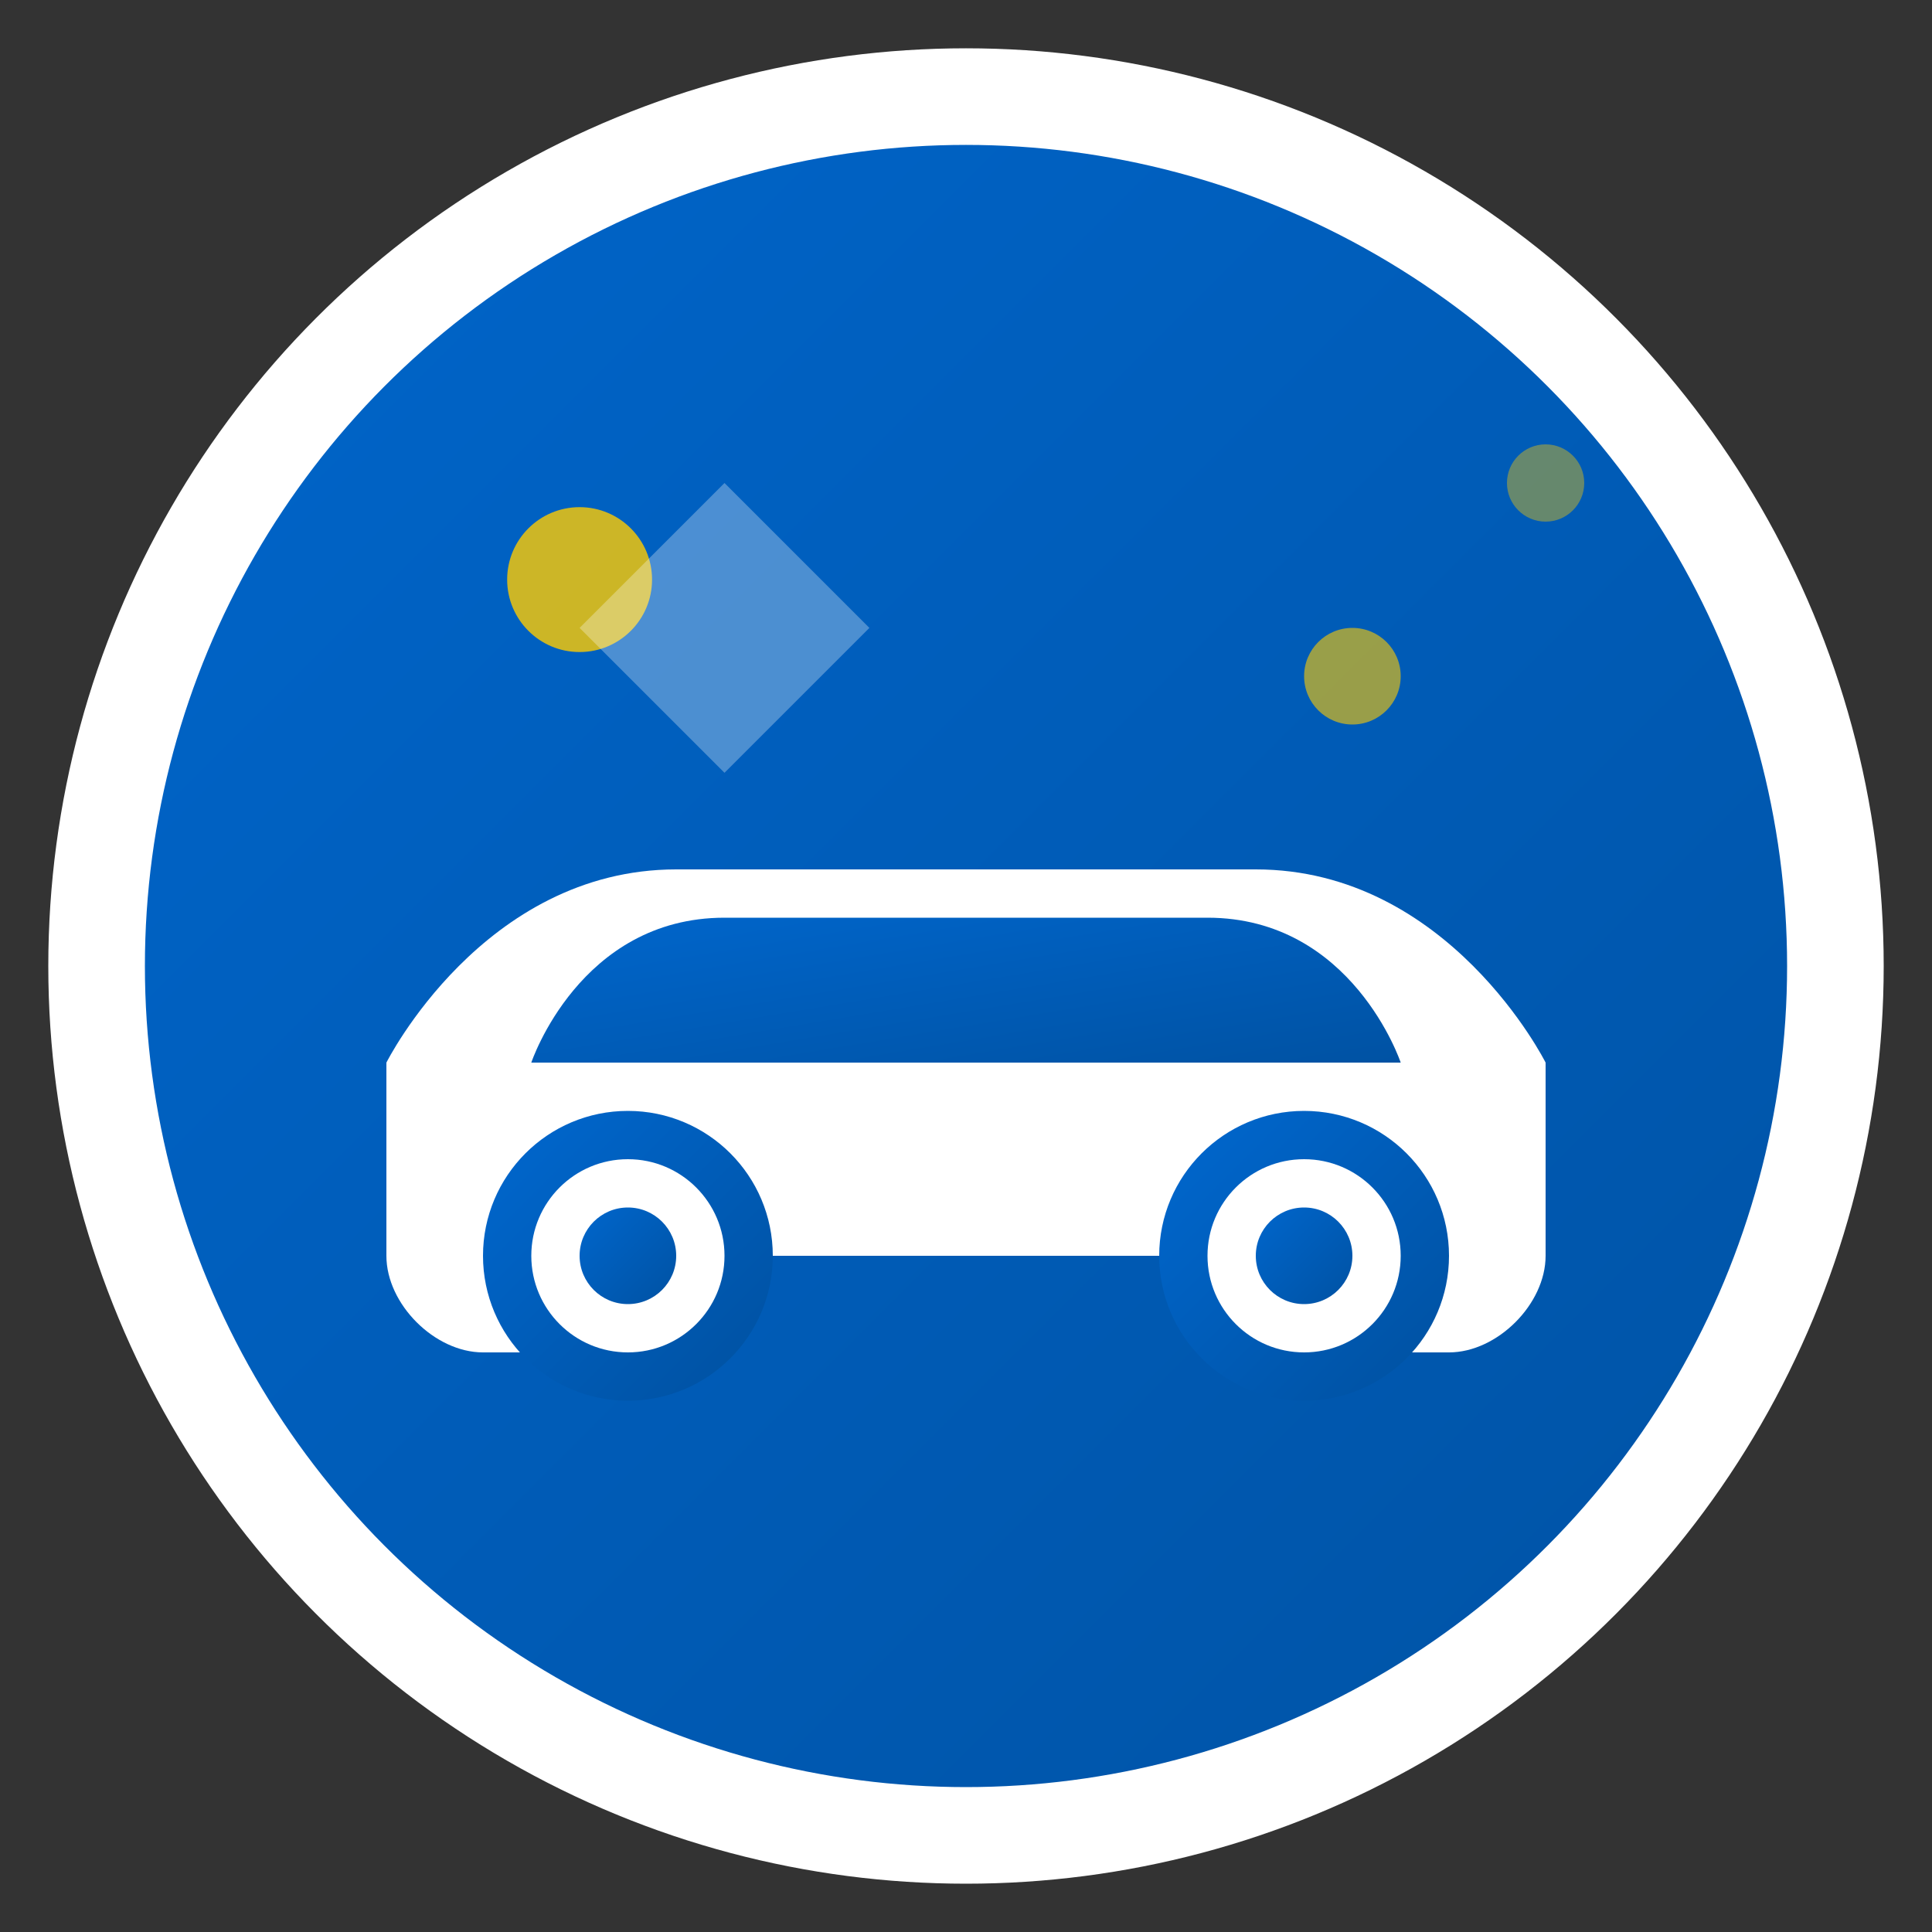
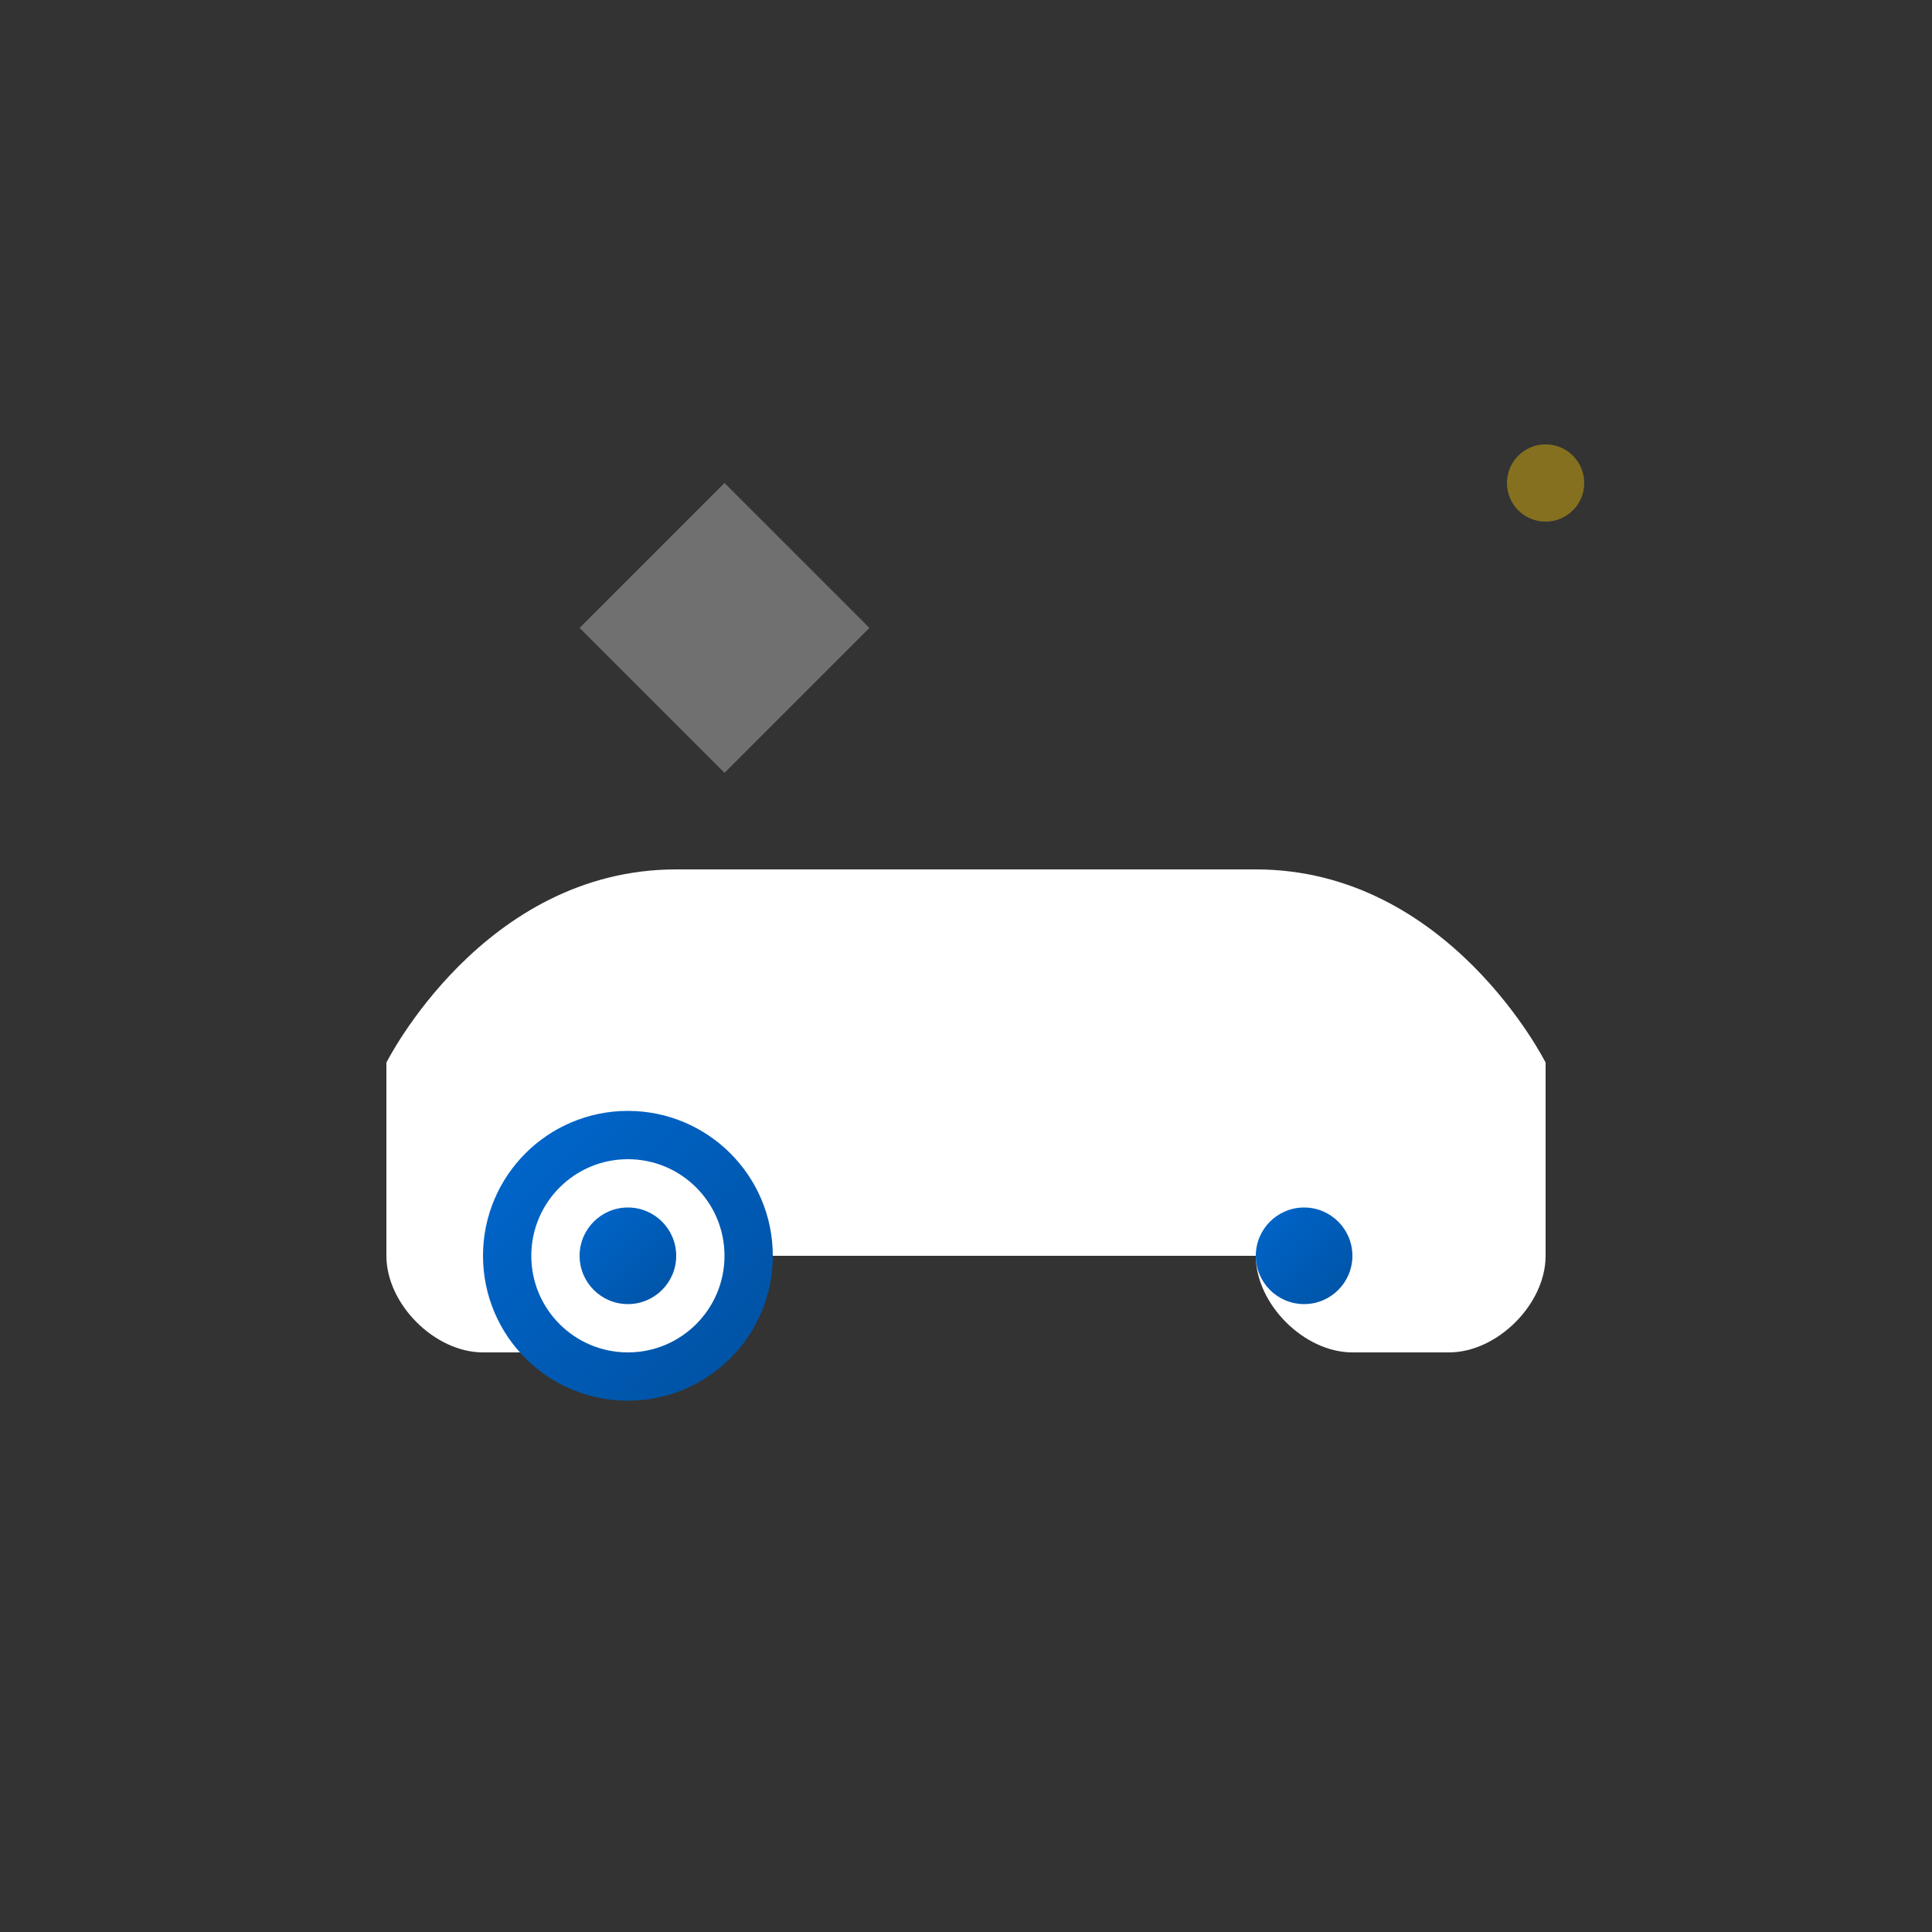
<svg xmlns="http://www.w3.org/2000/svg" width="40" height="40" viewBox="0 0 40 40" fill="none">
  <rect x="0" y="0" width="40" height="40" fill="#333333" stroke="none" />
  <defs>
    <linearGradient id="logoGradient" x1="0%" y1="0%" x2="100%" y2="100%">
      <stop offset="0%" style="stop-color:#0066CC;stop-opacity:1" />
      <stop offset="100%" style="stop-color:#0052A3;stop-opacity:1" />
    </linearGradient>
  </defs>
-   <circle cx="20" cy="20" r="18" fill="url(#logoGradient)" stroke="#FFFFFF" stroke-width="2" />
  <path d="M8 22 C8 22, 10 18, 14 18 L26 18 C30 18, 32 22, 32 22 L32 26 C32 27, 31 28, 30 28 L28 28 C27 28, 26 27, 26 26 L14 26 C14 27, 13 28, 12 28 L10 28 C9 28, 8 27, 8 26 L8 22 Z" fill="#FFFFFF" />
-   <path d="M11 22 C11 22, 12 19, 15 19 L25 19 C28 19, 29 22, 29 22 L11 22 Z" fill="url(#logoGradient)" />
  <circle cx="13" cy="26" r="2.5" fill="#FFFFFF" stroke="url(#logoGradient)" stroke-width="1" />
-   <circle cx="27" cy="26" r="2.5" fill="#FFFFFF" stroke="url(#logoGradient)" stroke-width="1" />
  <circle cx="13" cy="26" r="1" fill="url(#logoGradient)" />
  <circle cx="27" cy="26" r="1" fill="url(#logoGradient)" />
-   <circle cx="12" cy="12" r="1.5" fill="#FFCC00" opacity="0.8" />
-   <circle cx="28" cy="14" r="1" fill="#FFCC00" opacity="0.6" />
  <circle cx="32" cy="10" r="0.8" fill="#FFCC00" opacity="0.4" />
  <path d="M15 10 L18 13 L15 16 L12 13 Z" fill="#FFFFFF" opacity="0.3" />
</svg>